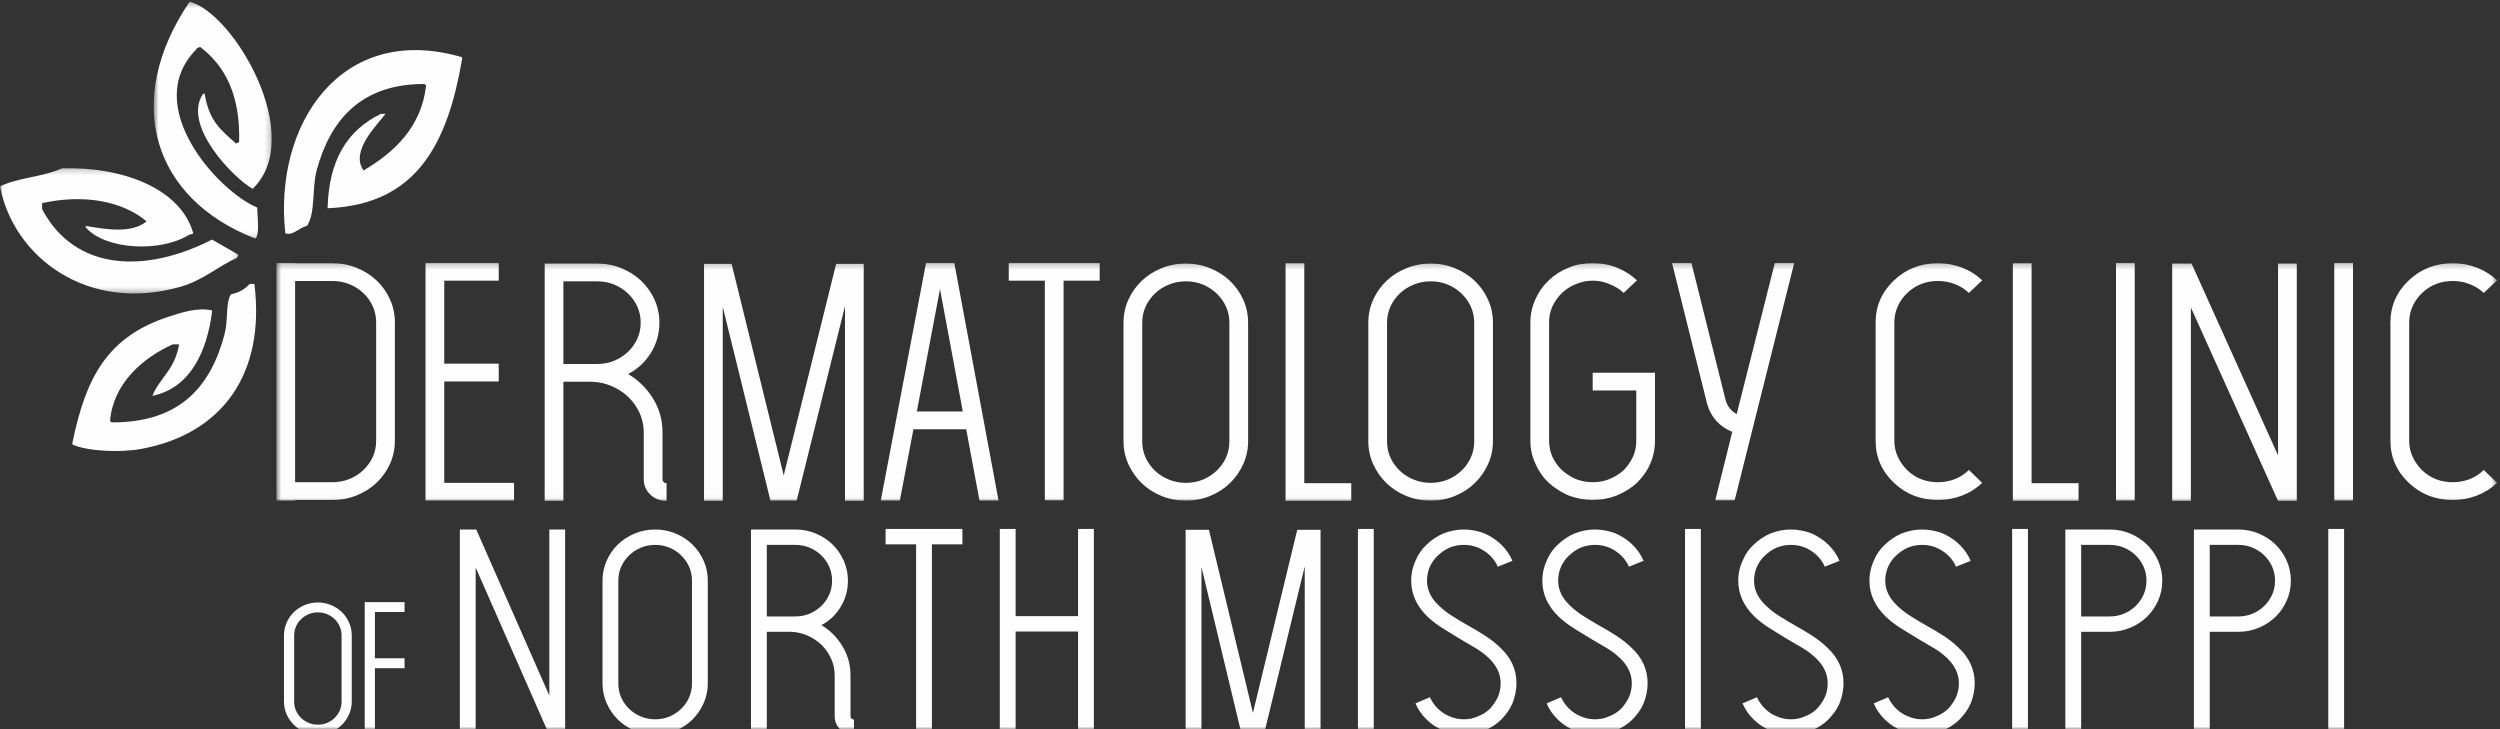
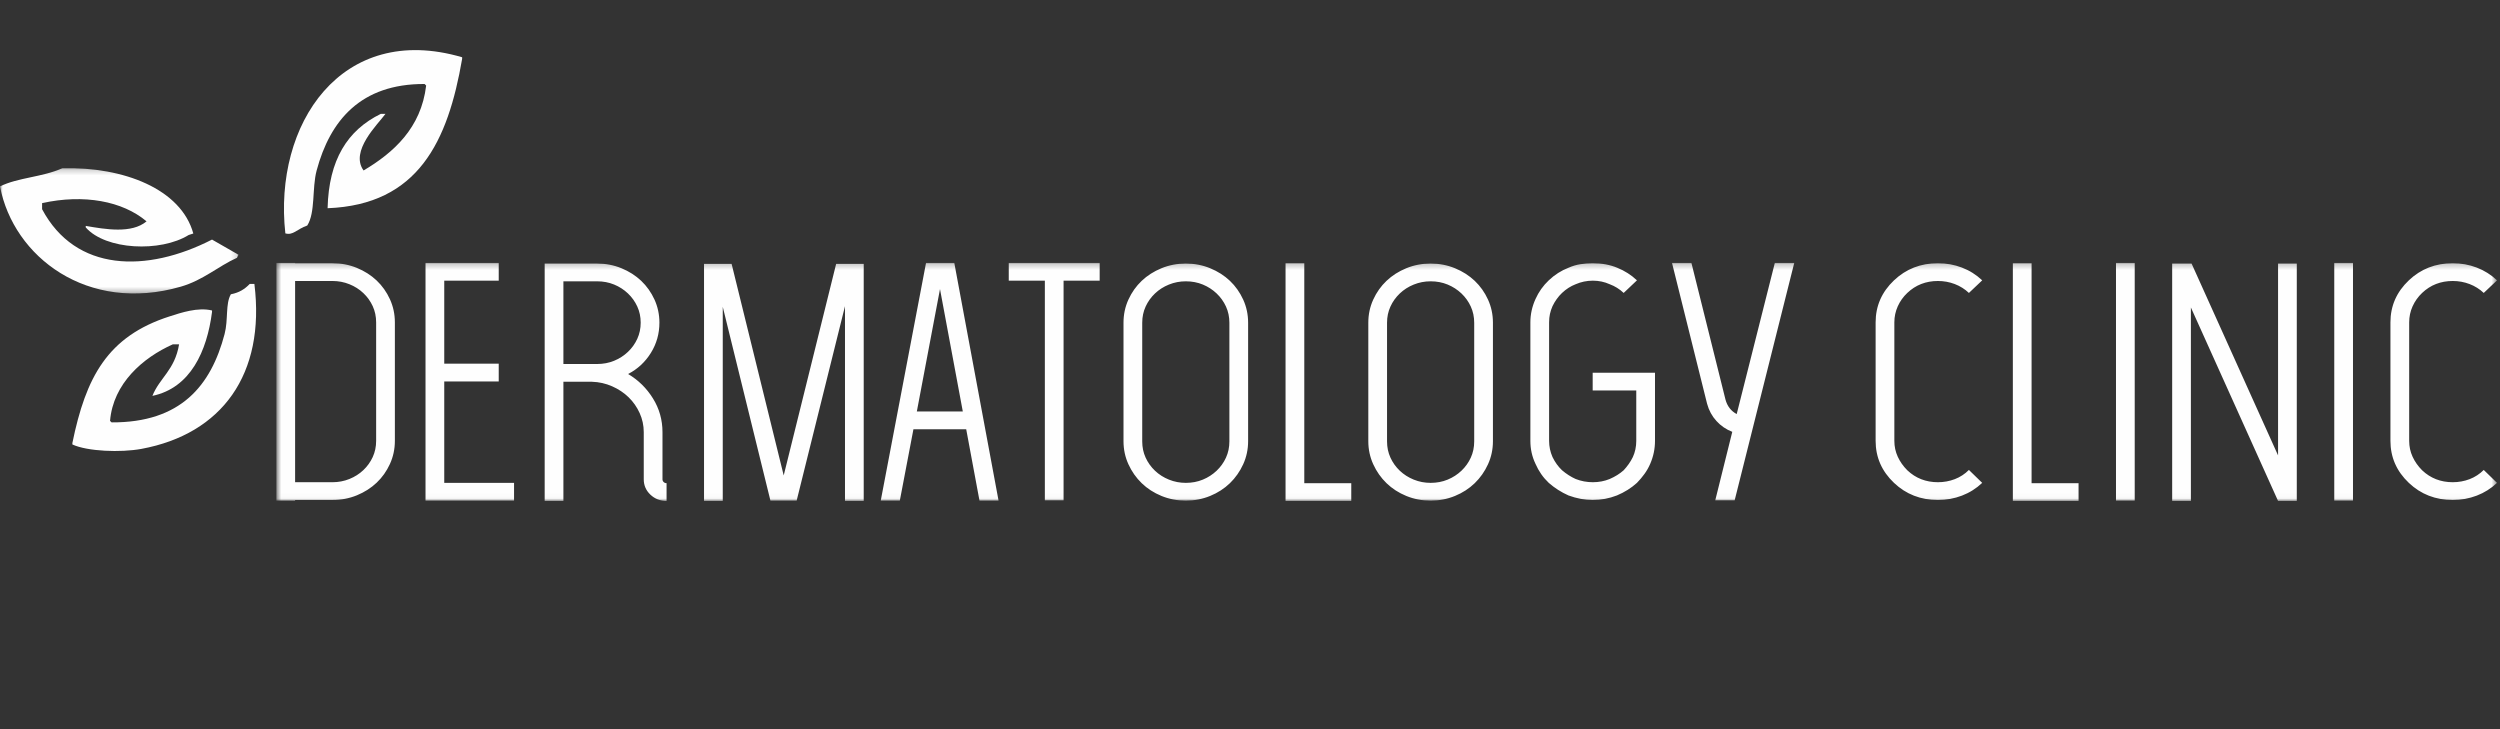
<svg xmlns="http://www.w3.org/2000/svg" xmlns:xlink="http://www.w3.org/1999/xlink" width="449px" height="131px" viewBox="0 0 449 131" version="1.1">
  <rect x="0" y="0" width="449" height="131" fill="#333333" stroke="none" />
  <title>logo</title>
  <desc>Created with Sketch.</desc>
  <defs>
-     <polygon id="path-1" points="0.603 0.313 21.807 0.313 21.807 42.871 0.603 42.871" />
    <polygon id="path-3" points="0 0.196 42.839 0.196 42.839 22.712 0 22.712" />
    <polygon id="path-5" points="0.638 0.217 399.464 0.217 399.464 42.971 0.638 42.971" />
-     <polygon id="path-7" points="0 131 448 131 448 0 0 0" />
  </defs>
  <g id="Large-Devices" stroke="none" stroke-width="1" fill="none" fill-rule="evenodd" transform="translate(-738, -3170)">
    <g id="logo" transform="translate(738, 3170)">
      <g id="Group-3" transform="translate(27, 0)">
        <mask id="mask-2" fill="white">
          <use xlink:href="#path-1" />
        </mask>
        <g id="Clip-2" />
-         <path d="M7.053,0.312 C14.94,2.257 28.076,24.577 18.374,33.911 C15.026,32.049 5.617,22.499 9.479,16.832 L9.749,16.832 C10.575,21.728 12.513,23.212 15.409,25.792 C15.589,25.698 15.768,25.605 15.948,25.512 C16.174,17.101 13.463,11.854 8.94,8.432 C8.126,8.784 8.618,8.427 8.131,8.992 C-1.646,19.097 12.171,34.361 19.183,37.271 C19.268,39.349 19.629,41.853 18.913,42.871 C0.414,35.729 -5.044,18.154 7.053,0.312" id="Fill-1" fill="#FEFEFE" mask="url(#mask-2)" />
      </g>
      <path d="M58.836,37.396 C59.049,28.703 62.398,23.384 68.389,20.451 L69.232,20.451 C67.891,22.29 62.779,27.14 65.298,30.618 C70.693,27.413 75.637,22.984 76.537,15.367 L76.256,15.085 C64.796,15.041 59.284,21.621 56.869,30.618 C56.018,33.789 56.671,38.174 55.183,40.503 C53.315,41.153 52.638,42.325 51.249,41.915 C49.071,22.355 61.297,3.909 83,10.283 L83,10.566 C80.451,25.379 75.134,36.769 58.836,37.396" id="Fill-4" fill="#FEFEFE" />
      <g id="Group-8" transform="translate(0, 30)">
        <mask id="mask-4" fill="white">
          <use xlink:href="#path-3" />
        </mask>
        <g id="Clip-7" />
        <path d="M11.199,0.209 C22.235,-0.063 32.52,3.96 34.719,11.937 C34.439,12.028 34.159,12.118 33.879,12.209 C28.832,15.337 18.977,14.916 15.399,10.846 L15.399,10.573 C18.914,11.179 23.637,12.008 26.319,9.755 C22.005,6.11 15.061,4.82 7.56,6.482 L7.56,7.573 C13.582,18.895 26.363,19.031 38.079,13.028 C39.665,13.937 41.252,14.846 42.839,15.755 C42.745,15.937 42.652,16.119 42.559,16.3 C39.191,17.814 36.507,20.318 32.479,21.483 C15.72,26.327 2.419,16.141 -0,3.482 C3.234,1.868 7.582,1.838 11.199,0.209" id="Fill-6" fill="#FEFEFE" mask="url(#mask-4)" />
      </g>
      <path d="M44.845,51 L45.69,51 C47.697,67.252 39.832,77.943 25.4,80.62 C21.702,81.305 15.691,81.078 13,79.826 L13,79.562 C15.419,67.751 19.287,60.408 30.473,56.818 C32.516,56.162 35.542,55.14 38.081,55.76 L38.081,56.025 C37.168,63.123 34.19,69.671 27.373,71.099 C28.674,67.835 31.39,66.481 32.163,61.843 L31.036,61.843 C25.678,64.237 20.327,68.851 19.764,75.595 C19.857,75.683 19.951,75.771 20.045,75.859 C32.478,75.922 37.902,69.248 40.336,59.992 C41.018,57.396 40.464,54.578 41.463,52.851 C42.983,52.563 43.987,51.896 44.845,51" id="Fill-9" fill="#FEFEFE" />
      <g id="Group-13" transform="translate(49, 47)">
        <mask id="mask-6" fill="white">
          <use xlink:href="#path-5" />
        </mask>
        <g id="Clip-12" />
        <path d="M391.515,42.797 C388.416,42.797 385.786,41.772 383.626,39.722 C381.424,37.634 380.323,35.121 380.323,32.181 L380.323,10.891 C380.323,7.953 381.424,5.438 383.626,3.35 C385.786,1.301 388.416,0.276 391.515,0.276 C393.023,0.276 394.459,0.537 395.826,1.059 C397.191,1.581 398.404,2.345 399.464,3.35 L397.08,5.612 C396.346,4.917 395.499,4.386 394.541,4.017 C393.583,3.65 392.574,3.466 391.515,3.466 C389.353,3.466 387.519,4.183 386.011,5.612 C385.277,6.308 384.706,7.112 384.299,8.02 C383.89,8.93 383.688,9.886 383.688,10.891 L383.688,32.181 C383.688,33.187 383.89,34.135 384.299,35.023 C384.706,35.913 385.277,36.726 386.011,37.46 C387.519,38.891 389.353,39.606 391.515,39.606 C392.574,39.606 393.583,39.423 394.541,39.056 C395.499,38.688 396.346,38.137 397.08,37.402 L399.464,39.722 C398.404,40.729 397.191,41.491 395.826,42.014 C394.459,42.536 393.023,42.797 391.515,42.797 Z M370.234,42.913 L373.597,42.913 L373.597,0.217 L370.234,0.217 L370.234,42.913 Z M360.14,42.971 L344.484,8.223 L344.484,42.971 L341.122,42.971 L341.122,0.334 L344.606,0.334 L360.14,34.791 L360.14,0.334 L363.503,0.334 L363.503,42.971 L360.14,42.971 Z M331.032,42.913 L334.395,42.913 L334.395,0.217 L331.032,0.217 L331.032,42.913 Z M324.31,42.971 L315.872,42.971 L312.509,42.971 L312.509,0.276 L315.872,0.276 L315.872,39.781 L324.31,39.781 L324.31,42.971 Z M299.053,42.797 C295.955,42.797 293.325,41.772 291.164,39.722 C288.963,37.634 287.862,35.121 287.862,32.181 L287.862,10.891 C287.862,7.953 288.963,5.438 291.164,3.35 C293.325,1.301 295.955,0.276 299.053,0.276 C300.561,0.276 301.997,0.537 303.364,1.059 C304.73,1.581 305.943,2.345 307.003,3.35 L304.618,5.612 C303.885,4.917 303.037,4.386 302.08,4.017 C301.122,3.65 300.112,3.466 299.053,3.466 C296.892,3.466 295.057,4.183 293.55,5.612 C292.815,6.308 292.243,7.112 291.836,8.02 C291.428,8.93 291.225,9.886 291.225,10.891 L291.225,32.181 C291.225,33.187 291.428,34.135 291.836,35.023 C292.243,35.913 292.815,36.726 293.55,37.46 C295.057,38.891 296.892,39.606 299.053,39.606 C300.112,39.606 301.122,39.423 302.08,39.056 C303.037,38.688 303.885,38.137 304.618,37.402 L307.003,39.722 C305.943,40.729 304.73,41.491 303.364,42.014 C301.997,42.536 300.561,42.797 299.053,42.797 Z M273.247,0.217 L262.545,42.855 L259.06,42.855 L262.117,30.557 C261.016,30.131 260.068,29.484 259.273,28.614 C258.479,27.744 257.917,26.71 257.592,25.509 L251.292,0.217 L254.779,0.217 L260.894,24.756 C261.219,25.955 261.892,26.825 262.912,27.366 L269.76,0.217 L273.247,0.217 Z M241.387,41.985 C240,42.527 238.553,42.797 237.045,42.797 C235.618,42.797 234.171,42.527 232.703,41.985 C231.398,41.404 230.217,40.65 229.157,39.722 C228.137,38.757 227.342,37.615 226.772,36.3 C226.161,35.023 225.855,33.652 225.855,32.181 L225.855,10.891 C225.855,9.461 226.161,8.068 226.772,6.715 C227.342,5.438 228.137,4.317 229.157,3.35 C230.217,2.345 231.398,1.591 232.703,1.088 C233.396,0.779 234.11,0.566 234.844,0.45 C235.578,0.334 236.312,0.276 237.045,0.276 C238.676,0.276 240.143,0.547 241.448,1.088 C242.794,1.63 243.976,2.384 244.995,3.35 L242.611,5.612 C241.876,4.917 241.04,4.395 240.103,4.047 C239.165,3.622 238.156,3.408 237.077,3.408 C235.995,3.408 234.967,3.622 233.988,4.047 C233.091,4.395 232.276,4.917 231.542,5.612 C230.848,6.271 230.278,7.063 229.829,7.991 C229.625,8.456 229.473,8.919 229.371,9.383 C229.269,9.848 229.218,10.351 229.218,10.891 L229.218,32.181 C229.218,32.684 229.269,33.177 229.371,33.66 C229.473,34.144 229.625,34.617 229.829,35.082 C230.278,36.009 230.848,36.803 231.542,37.46 C232.316,38.118 233.131,38.64 233.988,39.027 C234.967,39.413 235.995,39.606 237.077,39.606 C238.156,39.606 239.165,39.413 240.103,39.027 C241.082,38.601 241.917,38.079 242.611,37.46 C242.936,37.112 243.241,36.735 243.528,36.329 C243.813,35.922 244.058,35.508 244.262,35.082 C244.669,34.192 244.874,33.226 244.874,32.181 L244.874,23.132 L237.045,23.132 L237.045,19.942 L248.237,19.942 L248.237,32.181 C248.237,33.611 247.95,34.986 247.38,36.3 C247.094,36.958 246.749,37.567 246.34,38.127 C245.932,38.688 245.485,39.221 244.995,39.722 C243.976,40.65 242.773,41.404 241.387,41.985 Z M207.94,3.524 C206.879,3.524 205.87,3.718 204.913,4.105 C203.955,4.493 203.118,5.026 202.405,5.704 C201.692,6.382 201.131,7.166 200.724,8.057 C200.316,8.947 200.112,9.916 200.112,10.961 L200.112,32.285 C200.112,33.331 200.316,34.301 200.724,35.191 C201.131,36.082 201.692,36.865 202.405,37.544 C203.118,38.221 203.955,38.754 204.913,39.141 C205.87,39.529 206.879,39.722 207.94,39.722 C209.041,39.722 210.06,39.529 210.997,39.141 C211.934,38.754 212.761,38.221 213.475,37.544 C214.187,36.865 214.748,36.082 215.156,35.191 C215.563,34.301 215.767,33.331 215.767,32.285 L215.767,10.961 C215.767,9.916 215.563,8.947 215.156,8.057 C214.748,7.166 214.187,6.382 213.475,5.704 C212.761,5.026 211.934,4.493 210.997,4.105 C210.06,3.718 209.041,3.524 207.94,3.524 Z M207.94,42.913 C206.39,42.913 204.933,42.633 203.568,42.072 C202.201,41.511 201.02,40.747 200.021,39.781 C199.022,38.814 198.226,37.683 197.636,36.386 C197.044,35.091 196.749,33.709 196.749,32.24 L196.749,10.95 C196.749,9.48 197.044,8.098 197.636,6.802 C198.226,5.507 199.022,4.386 200.021,3.437 C201.02,2.49 202.201,1.736 203.568,1.175 C204.933,0.615 206.39,0.334 207.94,0.334 C209.489,0.334 210.946,0.615 212.313,1.175 C213.678,1.736 214.859,2.49 215.859,3.437 C216.857,4.386 217.653,5.507 218.244,6.802 C218.835,8.098 219.131,9.48 219.131,10.95 L219.131,32.24 C219.131,33.709 218.835,35.091 218.244,36.386 C217.653,37.683 216.857,38.814 215.859,39.781 C214.859,40.747 213.678,41.511 212.313,42.072 C210.946,42.633 209.489,42.913 207.94,42.913 Z M193.688,42.971 L185.25,42.971 L181.885,42.971 L181.885,0.276 L185.25,0.276 L185.25,39.781 L193.688,39.781 L193.688,42.971 Z M163.971,3.524 C162.91,3.524 161.902,3.718 160.945,4.105 C159.985,4.493 159.15,5.026 158.437,5.704 C157.723,6.382 157.162,7.166 156.755,8.057 C156.347,8.947 156.144,9.916 156.144,10.961 L156.144,32.285 C156.144,33.331 156.347,34.301 156.755,35.191 C157.162,36.082 157.723,36.865 158.437,37.544 C159.15,38.221 159.985,38.754 160.945,39.141 C161.902,39.529 162.91,39.722 163.971,39.722 C165.072,39.722 166.09,39.529 167.029,39.141 C167.966,38.754 168.792,38.221 169.505,37.544 C170.218,36.865 170.779,36.082 171.187,35.191 C171.594,34.301 171.798,33.331 171.798,32.285 L171.798,10.961 C171.798,9.916 171.594,8.947 171.187,8.057 C170.779,7.166 170.218,6.382 169.505,5.704 C168.792,5.026 167.966,4.493 167.029,4.105 C166.09,3.718 165.072,3.524 163.971,3.524 Z M163.971,42.913 C162.422,42.913 160.964,42.633 159.599,42.072 C158.233,41.511 157.05,40.747 156.052,39.781 C155.052,38.814 154.258,37.683 153.667,36.386 C153.075,35.091 152.781,33.709 152.781,32.24 L152.781,10.95 C152.781,9.48 153.075,8.098 153.667,6.802 C154.258,5.507 155.052,4.386 156.052,3.437 C157.05,2.49 158.233,1.736 159.599,1.175 C160.964,0.615 162.422,0.334 163.971,0.334 C165.519,0.334 166.977,0.615 168.343,1.175 C169.709,1.736 170.891,2.49 171.891,3.437 C172.888,4.386 173.683,5.507 174.275,6.802 C174.865,8.098 175.162,9.48 175.162,10.95 L175.162,32.24 C175.162,33.709 174.865,35.091 174.275,36.386 C173.683,37.683 172.888,38.814 171.891,39.781 C170.891,40.747 169.709,41.511 168.343,42.072 C166.977,42.633 165.519,42.913 163.971,42.913 Z M148.501,3.408 L142.018,3.408 L142.018,42.855 L138.655,42.855 L138.655,3.408 L132.173,3.408 L132.173,0.217 L138.655,0.217 L142.018,0.217 L148.501,0.217 L148.501,3.408 Z M119.823,4.917 L115.664,26.902 L123.92,26.902 L119.823,4.917 Z M112.607,42.913 L109.182,42.913 L117.315,0.217 L122.392,0.217 L130.341,42.913 L126.916,42.913 L124.531,30.092 L115.053,30.092 L112.607,42.913 Z M102.76,42.971 L102.76,7.991 L94.078,42.913 L89.369,42.913 L80.807,8.107 L80.807,42.971 L77.443,42.971 L77.443,0.392 L82.397,0.392 L91.753,38.388 L101.171,0.392 L106.124,0.392 L106.124,42.971 L102.76,42.971 Z M52.187,18.375 L57.018,18.375 L57.323,18.375 L58.241,18.375 C59.342,18.375 60.36,18.181 61.299,17.794 C62.236,17.408 63.061,16.876 63.775,16.199 C64.488,15.524 65.049,14.74 65.456,13.85 C65.863,12.961 66.068,11.994 66.068,10.95 C66.068,9.905 65.863,8.939 65.456,8.049 C65.049,7.159 64.488,6.377 63.775,5.699 C63.061,5.023 62.236,4.491 61.299,4.104 C60.36,3.718 59.342,3.524 58.241,3.524 L52.187,3.524 L52.187,18.375 Z M69.982,39.084 C69.982,39.278 70.053,39.443 70.196,39.577 C70.339,39.713 70.512,39.781 70.716,39.781 L70.716,42.971 C69.574,42.971 68.606,42.594 67.81,41.84 C67.016,41.086 66.618,40.168 66.618,39.084 L66.618,30.615 C66.618,29.417 66.374,28.275 65.885,27.193 C65.396,26.111 64.732,25.162 63.897,24.35 C63.061,23.537 62.072,22.88 60.932,22.377 C59.789,21.875 58.587,21.604 57.323,21.565 L52.187,21.565 L52.187,42.971 L48.824,42.971 L48.824,0.334 L58.241,0.334 C59.789,0.334 61.247,0.615 62.613,1.175 C63.979,1.736 65.161,2.49 66.161,3.437 C67.158,4.386 67.953,5.507 68.545,6.802 C69.135,8.098 69.431,9.48 69.431,10.95 C69.431,12.922 68.922,14.73 67.903,16.373 C66.883,18.018 65.518,19.284 63.805,20.173 C65.641,21.256 67.128,22.716 68.269,24.553 C69.411,26.39 69.982,28.41 69.982,30.615 L69.982,39.084 Z M43.323,39.722 L43.323,42.913 L27.424,42.913 L27.424,0.217 L40.571,0.217 L40.571,3.408 L30.787,3.408 L30.787,18.317 L40.571,18.317 L40.571,21.507 L30.787,21.507 L30.787,39.722 L43.323,39.722 Z M18.555,10.891 C18.555,9.848 18.35,8.882 17.944,7.991 C17.535,7.102 16.975,6.319 16.261,5.642 C15.548,4.965 14.712,4.434 13.755,4.047 C12.797,3.661 11.787,3.466 10.727,3.466 L4.001,3.466 L4.001,39.606 L10.727,39.606 C11.787,39.606 12.797,39.413 13.755,39.027 C14.712,38.64 15.548,38.109 16.261,37.431 C16.975,36.755 17.535,35.972 17.944,35.082 C18.35,34.192 18.555,33.226 18.555,32.181 L18.555,10.891 Z M10.727,0.276 C12.276,0.276 13.734,0.557 15.1,1.117 C16.465,1.678 17.647,2.432 18.647,3.379 C19.645,4.327 20.44,5.448 21.032,6.744 C21.621,8.04 21.919,9.422 21.919,10.891 L21.919,32.181 C21.919,33.652 21.621,35.034 21.032,36.329 C20.44,37.625 19.645,38.746 18.647,39.693 C17.647,40.642 16.465,41.395 15.1,41.956 C13.734,42.516 12.276,42.797 10.727,42.797 L4.001,42.797 L4.001,42.913 L0.638,42.913 L0.638,0.217 L4.001,0.217 L4.001,0.276 L10.727,0.276 Z" id="Fill-11" fill="#FEFEFE" mask="url(#mask-6)" />
      </g>
      <mask id="mask-8" fill="white">
        <use xlink:href="#path-7" />
      </mask>
      <g id="Clip-15" />
-       <path d="M418.158,131.951 L421,131.951 L421,95 L418.158,95 L418.158,131.951 Z M396.869,110.713 L401.984,110.713 C402.914,110.713 403.774,110.546 404.567,110.211 C405.358,109.877 406.057,109.417 406.659,108.83 C407.261,108.246 407.735,107.568 408.08,106.797 C408.424,106.028 408.597,105.19 408.597,104.288 C408.597,103.383 408.424,102.548 408.08,101.777 C407.735,101.007 407.261,100.329 406.659,99.743 C406.057,99.158 405.358,98.697 404.567,98.362 C403.774,98.029 402.914,97.861 401.984,97.861 L396.869,97.861 L396.869,110.713 Z M396.869,132 L394.026,132 L394.026,95.099 L401.984,95.099 C403.292,95.099 404.523,95.343 405.677,95.827 C406.831,96.313 407.83,96.967 408.675,97.786 C409.518,98.606 410.19,99.576 410.689,100.698 C411.188,101.819 411.439,103.016 411.439,104.288 C411.439,105.559 411.188,106.756 410.689,107.877 C410.19,108.998 409.518,109.969 408.675,110.789 C407.83,111.609 406.831,112.262 405.677,112.747 C404.523,113.233 403.292,113.474 401.984,113.474 L396.869,113.474 L396.869,132 Z M373.774,110.713 L378.889,110.713 C379.82,110.713 380.68,110.546 381.473,110.211 C382.265,109.877 382.963,109.417 383.565,108.83 C384.168,108.246 384.642,107.568 384.986,106.797 C385.33,106.028 385.503,105.19 385.503,104.288 C385.503,103.383 385.33,102.548 384.986,101.777 C384.642,101.007 384.168,100.329 383.565,99.743 C382.963,99.158 382.265,98.697 381.473,98.362 C380.68,98.029 379.82,97.861 378.889,97.861 L373.774,97.861 L373.774,110.713 Z M373.774,132 L370.933,132 L370.933,95.099 L378.889,95.099 C380.198,95.099 381.43,95.343 382.584,95.827 C383.737,96.313 384.736,96.967 385.58,97.786 C386.424,98.606 387.096,99.576 387.596,100.698 C388.095,101.819 388.345,103.016 388.345,104.288 C388.345,105.559 388.095,106.756 387.596,107.877 C387.096,108.998 386.424,109.969 385.58,110.789 C384.736,111.609 383.737,112.262 382.584,112.747 C381.43,113.233 380.198,113.474 378.889,113.474 L373.774,113.474 L373.774,132 Z M361.378,131.951 L364.219,131.951 L364.219,95 L361.378,95 L361.378,131.951 Z M348.924,131.197 C347.717,131.699 346.477,131.95 345.204,131.95 C343.929,131.95 342.706,131.699 341.536,131.197 C340.433,130.763 339.434,130.109 338.538,129.239 C337.642,128.369 336.971,127.398 336.524,126.327 L339.107,125.223 C339.486,126.026 339.967,126.712 340.554,127.281 C341.174,127.884 341.862,128.335 342.621,128.636 C343.448,129.005 344.317,129.188 345.229,129.188 C346.142,129.188 346.994,129.005 347.787,128.636 C348.579,128.335 349.285,127.884 349.906,127.281 C350.181,126.979 350.439,126.653 350.68,126.302 C350.921,125.951 351.129,125.591 351.301,125.223 C351.645,124.452 351.817,123.617 351.817,122.712 C351.817,121.072 351.129,119.583 349.751,118.244 C349.062,117.574 348.261,116.964 347.348,116.412 C346.435,115.86 345.479,115.3 344.48,114.73 C343.481,114.128 342.474,113.508 341.458,112.872 C340.442,112.237 339.52,111.535 338.694,110.763 C336.73,108.856 335.748,106.697 335.748,104.288 C335.748,103.016 336.007,101.828 336.524,100.722 C337.006,99.552 337.677,98.581 338.538,97.81 C339.4,96.975 340.399,96.305 341.536,95.803 C342.776,95.335 343.998,95.099 345.204,95.099 C346.444,95.099 347.684,95.335 348.924,95.803 C350.095,96.339 351.094,97.007 351.92,97.81 C352.334,98.212 352.713,98.657 353.057,99.141 C353.401,99.626 353.695,100.154 353.936,100.722 L351.301,101.777 C350.99,101.041 350.525,100.371 349.906,99.769 C349.32,99.2 348.614,98.731 347.787,98.362 C346.994,98.029 346.142,97.861 345.229,97.861 C344.317,97.861 343.448,98.029 342.621,98.362 C341.828,98.731 341.14,99.2 340.554,99.769 C340.244,100.037 339.967,100.347 339.728,100.698 C339.486,101.049 339.279,101.409 339.107,101.777 C338.934,102.179 338.805,102.589 338.719,103.006 C338.633,103.425 338.591,103.853 338.591,104.288 C338.591,105.928 339.296,107.417 340.71,108.756 C341.398,109.426 342.189,110.044 343.085,110.613 C343.981,111.182 344.927,111.752 345.927,112.32 C346.96,112.89 347.984,113.5 349.002,114.152 C350.017,114.805 350.921,115.517 351.714,116.286 C353.677,118.094 354.659,120.235 354.659,122.712 C354.659,123.917 354.417,125.122 353.936,126.327 C353.695,126.896 353.401,127.414 353.057,127.884 C352.713,128.353 352.334,128.804 351.92,129.239 C351.059,130.075 350.061,130.728 348.924,131.197 Z M325.362,131.197 C324.155,131.699 322.915,131.95 321.642,131.95 C320.367,131.95 319.143,131.699 317.973,131.197 C316.87,130.763 315.872,130.109 314.976,129.239 C314.08,128.369 313.409,127.398 312.962,126.327 L315.545,125.223 C315.923,126.026 316.405,126.712 316.991,127.281 C317.611,127.884 318.3,128.335 319.058,128.636 C319.884,129.005 320.755,129.188 321.667,129.188 C322.579,129.188 323.432,129.005 324.225,128.636 C325.016,128.335 325.723,127.884 326.343,127.281 C326.618,126.979 326.877,126.653 327.118,126.302 C327.359,125.951 327.565,125.591 327.738,125.223 C328.082,124.452 328.255,123.617 328.255,122.712 C328.255,121.072 327.565,119.583 326.187,118.244 C325.498,117.574 324.697,116.964 323.785,116.412 C322.872,115.86 321.917,115.3 320.918,114.73 C319.919,114.128 318.911,113.508 317.895,112.872 C316.879,112.237 315.958,111.535 315.132,110.763 C313.168,108.856 312.186,106.697 312.186,104.288 C312.186,103.016 312.444,101.828 312.962,100.722 C313.443,99.552 314.114,98.581 314.976,97.81 C315.836,96.975 316.836,96.305 317.973,95.803 C319.213,95.335 320.435,95.099 321.642,95.099 C322.882,95.099 324.122,95.335 325.362,95.803 C326.532,96.339 327.532,97.007 328.358,97.81 C328.772,98.212 329.15,98.657 329.495,99.141 C329.839,99.626 330.131,100.154 330.373,100.722 L327.738,101.777 C327.427,101.041 326.963,100.371 326.343,99.769 C325.757,99.2 325.052,98.731 324.225,98.362 C323.432,98.029 322.579,97.861 321.667,97.861 C320.755,97.861 319.884,98.029 319.058,98.362 C318.266,98.731 317.576,99.2 316.991,99.769 C316.682,100.037 316.405,100.347 316.165,100.698 C315.923,101.049 315.717,101.409 315.545,101.777 C315.372,102.179 315.243,102.589 315.157,103.006 C315.071,103.425 315.027,103.853 315.027,104.288 C315.027,105.928 315.734,107.417 317.146,108.756 C317.836,109.426 318.627,110.044 319.523,110.613 C320.419,111.182 321.365,111.752 322.364,112.32 C323.398,112.89 324.422,113.5 325.438,114.152 C326.455,114.805 327.359,115.517 328.151,116.286 C330.115,118.094 331.097,120.235 331.097,122.712 C331.097,123.917 330.855,125.122 330.373,126.327 C330.131,126.896 329.839,127.414 329.495,127.884 C329.15,128.353 328.772,128.804 328.358,129.239 C327.496,130.075 326.498,130.728 325.362,131.197 Z M302.631,131.951 L305.473,131.951 L305.473,95 L302.631,95 L302.631,131.951 Z M290.177,131.197 C288.971,131.699 287.731,131.95 286.457,131.95 C285.183,131.95 283.96,131.699 282.789,131.197 C281.686,130.763 280.687,130.109 279.792,129.239 C278.896,128.369 278.224,127.398 277.777,126.327 L280.36,125.223 C280.739,126.026 281.222,126.712 281.807,127.281 C282.427,127.884 283.115,128.335 283.874,128.636 C284.701,129.005 285.57,129.188 286.483,129.188 C287.395,129.188 288.248,129.005 289.041,128.636 C289.833,128.335 290.539,127.884 291.159,127.281 C291.434,126.979 291.692,126.653 291.933,126.302 C292.174,125.951 292.382,125.591 292.554,125.223 C292.898,124.452 293.071,123.617 293.071,122.712 C293.071,121.072 292.382,119.583 291.004,118.244 C290.315,117.574 289.514,116.964 288.601,116.412 C287.688,115.86 286.732,115.3 285.734,114.73 C284.734,114.128 283.727,113.508 282.712,112.872 C281.695,112.237 280.773,111.535 279.947,110.763 C277.983,108.856 277.002,106.697 277.002,104.288 C277.002,103.016 277.261,101.828 277.777,100.722 C278.259,99.552 278.931,98.581 279.792,97.81 C280.653,96.975 281.652,96.305 282.789,95.803 C284.029,95.335 285.251,95.099 286.457,95.099 C287.697,95.099 288.937,95.335 290.177,95.803 C291.348,96.339 292.347,97.007 293.174,97.81 C293.587,98.212 293.966,98.657 294.311,99.141 C294.655,99.626 294.948,100.154 295.189,100.722 L292.554,101.777 C292.244,101.041 291.779,100.371 291.159,99.769 C290.573,99.2 289.867,98.731 289.041,98.362 C288.248,98.029 287.395,97.861 286.483,97.861 C285.57,97.861 284.701,98.029 283.874,98.362 C283.081,98.731 282.393,99.2 281.807,99.769 C281.497,100.037 281.222,100.347 280.981,100.698 C280.739,101.049 280.532,101.409 280.36,101.777 C280.188,102.179 280.058,102.589 279.972,103.006 C279.886,103.425 279.844,103.853 279.844,104.288 C279.844,105.928 280.549,107.417 281.963,108.756 C282.651,109.426 283.442,110.044 284.338,110.613 C285.234,111.182 286.18,111.752 287.181,112.32 C288.214,112.89 289.239,113.5 290.255,114.152 C291.27,114.805 292.174,115.517 292.967,116.286 C294.93,118.094 295.912,120.235 295.912,122.712 C295.912,123.917 295.67,125.122 295.189,126.327 C294.948,126.896 294.655,127.414 294.311,127.884 C293.966,128.353 293.587,128.804 293.174,129.239 C292.313,130.075 291.314,130.728 290.177,131.197 Z M266.622,131.197 C265.416,131.699 264.176,131.95 262.901,131.95 C261.627,131.95 260.404,131.699 259.233,131.197 C258.131,130.763 257.132,130.109 256.237,129.239 C255.341,128.369 254.669,127.398 254.221,126.327 L256.805,125.223 C257.184,126.026 257.665,126.712 258.251,127.281 C258.872,127.884 259.56,128.335 260.318,128.636 C261.145,129.005 262.015,129.188 262.928,129.188 C263.84,129.188 264.692,129.005 265.485,128.636 C266.277,128.335 266.984,127.884 267.603,127.281 C267.879,126.979 268.137,126.653 268.379,126.302 C268.619,125.951 268.825,125.591 268.998,125.223 C269.342,124.452 269.516,123.617 269.516,122.712 C269.516,121.072 268.825,119.583 267.449,118.244 C266.759,117.574 265.958,116.964 265.047,116.412 C264.133,115.86 263.177,115.3 262.179,114.73 C261.179,114.128 260.171,113.508 259.156,112.872 C258.14,112.237 257.219,111.535 256.392,110.763 C254.428,108.856 253.447,106.697 253.447,104.288 C253.447,103.016 253.705,101.828 254.221,100.722 C254.703,99.552 255.375,98.581 256.237,97.81 C257.097,96.975 258.096,96.305 259.233,95.803 C260.473,95.335 261.696,95.099 262.901,95.099 C264.142,95.099 265.382,95.335 266.622,95.803 C267.793,96.339 268.792,97.007 269.619,97.81 C270.032,98.212 270.41,98.657 270.756,99.141 C271.099,99.626 271.392,100.154 271.633,100.722 L268.998,101.777 C268.689,101.041 268.224,100.371 267.603,99.769 C267.017,99.2 266.312,98.731 265.485,98.362 C264.692,98.029 263.84,97.861 262.928,97.861 C262.015,97.861 261.145,98.029 260.318,98.362 C259.526,98.731 258.836,99.2 258.251,99.769 C257.941,100.037 257.665,100.347 257.425,100.698 C257.184,101.049 256.977,101.409 256.805,101.777 C256.633,102.179 256.503,102.589 256.418,103.006 C256.331,103.425 256.289,103.853 256.289,104.288 C256.289,105.928 256.994,107.417 258.406,108.756 C259.095,109.426 259.887,110.044 260.784,110.613 C261.679,111.182 262.626,111.752 263.625,112.32 C264.659,112.89 265.683,113.5 266.7,114.152 C267.715,114.805 268.619,115.517 269.412,116.286 C271.375,118.094 272.357,120.235 272.357,122.712 C272.357,123.917 272.116,125.122 271.633,126.327 C271.392,126.896 271.099,127.414 270.756,127.884 C270.41,128.353 270.032,128.804 269.619,129.239 C268.757,130.075 267.758,130.728 266.622,131.197 Z M243.884,131.951 L246.726,131.951 L246.726,95 L243.884,95 L243.884,131.951 Z M234.329,132 L234.329,101.727 L226.992,131.95 L223.013,131.95 L215.78,101.828 L215.78,132 L212.938,132 L212.938,95.149 L217.124,95.149 L225.028,128.034 L232.985,95.149 L237.17,95.149 L237.17,132 L234.329,132 Z M196.46,95 L196.46,131.95 L193.619,131.95 L193.619,113.424 L182.406,113.424 L182.406,131.95 L179.564,131.95 L179.564,95 L182.406,95 L182.406,110.663 L193.619,110.663 L193.619,95 L196.46,95 Z M172.849,97.76 L167.373,97.76 L167.373,131.9 L164.532,131.9 L164.532,97.76 L159.055,97.76 L159.055,95 L164.532,95 L167.373,95 L172.849,95 L172.849,97.76 Z M137.716,110.713 L141.798,110.713 L142.056,110.713 L142.831,110.713 C143.762,110.713 144.622,110.546 145.414,110.211 C146.206,109.877 146.903,109.417 147.507,108.83 C148.109,108.246 148.583,107.568 148.928,106.797 C149.272,106.028 149.444,105.19 149.444,104.288 C149.444,103.383 149.272,102.548 148.928,101.777 C148.583,101.007 148.109,100.329 147.507,99.743 C146.903,99.158 146.206,98.697 145.414,98.362 C144.622,98.029 143.762,97.861 142.831,97.861 L137.716,97.861 L137.716,110.713 Z M152.751,128.636 C152.751,128.804 152.811,128.946 152.933,129.064 C153.052,129.181 153.199,129.239 153.372,129.239 L153.372,132 C152.406,132 151.588,131.673 150.917,131.021 C150.245,130.368 149.91,129.574 149.91,128.636 L149.91,121.307 C149.91,120.269 149.702,119.282 149.289,118.345 C148.876,117.408 148.315,116.587 147.61,115.884 C146.903,115.182 146.068,114.613 145.105,114.178 C144.14,113.743 143.124,113.508 142.056,113.474 L137.716,113.474 L137.716,132 L134.875,132 L134.875,95.099 L142.831,95.099 C144.14,95.099 145.371,95.343 146.525,95.827 C147.679,96.313 148.678,96.967 149.522,97.786 C150.365,98.606 151.038,99.576 151.536,100.698 C152.037,101.819 152.287,103.016 152.287,104.288 C152.287,105.994 151.855,107.559 150.994,108.981 C150.134,110.405 148.98,111.501 147.533,112.27 C149.083,113.207 150.34,114.471 151.305,116.059 C152.268,117.65 152.751,119.399 152.751,121.307 L152.751,128.636 Z M117.664,97.861 C116.768,97.861 115.916,98.029 115.107,98.364 C114.297,98.7 113.591,99.16 112.989,99.747 C112.386,100.334 111.913,101.013 111.567,101.783 C111.223,102.555 111.051,103.392 111.051,104.297 L111.051,122.752 C111.051,123.657 111.223,124.495 111.567,125.267 C111.913,126.037 112.386,126.716 112.989,127.302 C113.591,127.889 114.297,128.35 115.107,128.685 C115.916,129.022 116.768,129.188 117.664,129.188 C118.594,129.188 119.455,129.022 120.249,128.685 C121.04,128.35 121.737,127.889 122.341,127.302 C122.943,126.716 123.417,126.037 123.761,125.267 C124.105,124.495 124.278,123.657 124.278,122.752 L124.278,104.297 C124.278,103.392 124.105,102.555 123.761,101.783 C123.417,101.013 122.943,100.334 122.341,99.747 C121.737,99.16 121.04,98.7 120.249,98.364 C119.455,98.029 118.594,97.861 117.664,97.861 Z M117.664,131.95 C116.355,131.95 115.124,131.707 113.971,131.222 C112.817,130.737 111.817,130.075 110.974,129.239 C110.129,128.403 109.458,127.424 108.959,126.302 C108.459,125.181 108.21,123.984 108.21,122.712 L108.21,104.288 C108.21,103.016 108.459,101.819 108.959,100.698 C109.458,99.576 110.129,98.606 110.974,97.786 C111.817,96.967 112.817,96.313 113.971,95.827 C115.124,95.343 116.355,95.099 117.664,95.099 C118.973,95.099 120.205,95.343 121.359,95.827 C122.513,96.313 123.511,96.967 124.355,97.786 C125.199,98.606 125.87,99.576 126.371,100.698 C126.87,101.819 127.12,103.016 127.12,104.288 L127.12,122.712 C127.12,123.984 126.87,125.181 126.371,126.302 C125.87,127.424 125.199,128.403 124.355,129.239 C123.511,130.075 122.513,130.737 121.359,131.222 C120.205,131.707 118.973,131.95 117.664,131.95 Z M98.657,132 L85.43,101.928 L85.43,132 L82.588,132 L82.588,95.099 L85.533,95.099 L98.657,124.921 L98.657,95.099 L101.498,95.099 L101.498,132 L98.657,132 Z M67.335,109.919 L67.335,118.226 L72.657,118.226 L72.657,120.004 L67.335,120.004 L67.335,131.932 L65.504,131.932 L65.504,108.141 L72.657,108.141 L72.657,109.919 L67.335,109.919 Z M57.089,109.983 C56.512,109.983 55.962,110.092 55.442,110.307 C54.92,110.523 54.465,110.82 54.078,111.197 C53.69,111.575 53.385,112.013 53.163,112.508 C52.941,113.005 52.831,113.544 52.831,114.128 L52.831,126.01 C52.831,126.593 52.941,127.133 53.163,127.629 C53.385,128.125 53.69,128.562 54.078,128.94 C54.465,129.318 54.92,129.614 55.442,129.83 C55.962,130.046 56.512,130.155 57.089,130.155 C57.688,130.155 58.242,130.046 58.752,129.83 C59.261,129.614 59.711,129.318 60.099,128.94 C60.486,128.562 60.792,128.125 61.014,127.629 C61.235,127.133 61.347,126.593 61.347,126.01 L61.347,114.128 C61.347,113.544 61.235,113.005 61.014,112.508 C60.792,112.013 60.486,111.575 60.099,111.197 C59.711,110.82 59.261,110.523 58.752,110.307 C58.242,110.092 57.688,109.983 57.089,109.983 Z M57.089,131.932 C56.246,131.932 55.453,131.776 54.71,131.463 C53.966,131.152 53.324,130.726 52.78,130.186 C52.237,129.648 51.804,129.017 51.483,128.296 C51.162,127.573 51,126.804 51,125.984 L51,114.121 C51,113.303 51.162,112.531 51.483,111.81 C51.804,111.088 52.237,110.463 52.78,109.934 C53.324,109.407 53.966,108.987 54.71,108.674 C55.453,108.362 56.246,108.205 57.089,108.205 C57.931,108.205 58.723,108.362 59.467,108.674 C60.21,108.987 60.852,109.407 61.396,109.934 C61.94,110.463 62.372,111.088 62.693,111.81 C63.015,112.531 63.176,113.303 63.176,114.121 L63.176,125.984 C63.176,126.804 63.015,127.573 62.693,128.296 C62.372,129.017 61.94,129.648 61.396,130.186 C60.852,130.726 60.21,131.152 59.467,131.463 C58.723,131.776 57.931,131.932 57.089,131.932 Z" id="Fill-14" fill="#FEFEFE" mask="url(#mask-8)" />
+       <path d="M418.158,131.951 L421,131.951 L421,95 L418.158,95 L418.158,131.951 Z M396.869,110.713 L401.984,110.713 C402.914,110.713 403.774,110.546 404.567,110.211 C405.358,109.877 406.057,109.417 406.659,108.83 C407.261,108.246 407.735,107.568 408.08,106.797 C408.424,106.028 408.597,105.19 408.597,104.288 C408.597,103.383 408.424,102.548 408.08,101.777 C407.735,101.007 407.261,100.329 406.659,99.743 C406.057,99.158 405.358,98.697 404.567,98.362 C403.774,98.029 402.914,97.861 401.984,97.861 L396.869,97.861 Z M396.869,132 L394.026,132 L394.026,95.099 L401.984,95.099 C403.292,95.099 404.523,95.343 405.677,95.827 C406.831,96.313 407.83,96.967 408.675,97.786 C409.518,98.606 410.19,99.576 410.689,100.698 C411.188,101.819 411.439,103.016 411.439,104.288 C411.439,105.559 411.188,106.756 410.689,107.877 C410.19,108.998 409.518,109.969 408.675,110.789 C407.83,111.609 406.831,112.262 405.677,112.747 C404.523,113.233 403.292,113.474 401.984,113.474 L396.869,113.474 L396.869,132 Z M373.774,110.713 L378.889,110.713 C379.82,110.713 380.68,110.546 381.473,110.211 C382.265,109.877 382.963,109.417 383.565,108.83 C384.168,108.246 384.642,107.568 384.986,106.797 C385.33,106.028 385.503,105.19 385.503,104.288 C385.503,103.383 385.33,102.548 384.986,101.777 C384.642,101.007 384.168,100.329 383.565,99.743 C382.963,99.158 382.265,98.697 381.473,98.362 C380.68,98.029 379.82,97.861 378.889,97.861 L373.774,97.861 L373.774,110.713 Z M373.774,132 L370.933,132 L370.933,95.099 L378.889,95.099 C380.198,95.099 381.43,95.343 382.584,95.827 C383.737,96.313 384.736,96.967 385.58,97.786 C386.424,98.606 387.096,99.576 387.596,100.698 C388.095,101.819 388.345,103.016 388.345,104.288 C388.345,105.559 388.095,106.756 387.596,107.877 C387.096,108.998 386.424,109.969 385.58,110.789 C384.736,111.609 383.737,112.262 382.584,112.747 C381.43,113.233 380.198,113.474 378.889,113.474 L373.774,113.474 L373.774,132 Z M361.378,131.951 L364.219,131.951 L364.219,95 L361.378,95 L361.378,131.951 Z M348.924,131.197 C347.717,131.699 346.477,131.95 345.204,131.95 C343.929,131.95 342.706,131.699 341.536,131.197 C340.433,130.763 339.434,130.109 338.538,129.239 C337.642,128.369 336.971,127.398 336.524,126.327 L339.107,125.223 C339.486,126.026 339.967,126.712 340.554,127.281 C341.174,127.884 341.862,128.335 342.621,128.636 C343.448,129.005 344.317,129.188 345.229,129.188 C346.142,129.188 346.994,129.005 347.787,128.636 C348.579,128.335 349.285,127.884 349.906,127.281 C350.181,126.979 350.439,126.653 350.68,126.302 C350.921,125.951 351.129,125.591 351.301,125.223 C351.645,124.452 351.817,123.617 351.817,122.712 C351.817,121.072 351.129,119.583 349.751,118.244 C349.062,117.574 348.261,116.964 347.348,116.412 C346.435,115.86 345.479,115.3 344.48,114.73 C343.481,114.128 342.474,113.508 341.458,112.872 C340.442,112.237 339.52,111.535 338.694,110.763 C336.73,108.856 335.748,106.697 335.748,104.288 C335.748,103.016 336.007,101.828 336.524,100.722 C337.006,99.552 337.677,98.581 338.538,97.81 C339.4,96.975 340.399,96.305 341.536,95.803 C342.776,95.335 343.998,95.099 345.204,95.099 C346.444,95.099 347.684,95.335 348.924,95.803 C350.095,96.339 351.094,97.007 351.92,97.81 C352.334,98.212 352.713,98.657 353.057,99.141 C353.401,99.626 353.695,100.154 353.936,100.722 L351.301,101.777 C350.99,101.041 350.525,100.371 349.906,99.769 C349.32,99.2 348.614,98.731 347.787,98.362 C346.994,98.029 346.142,97.861 345.229,97.861 C344.317,97.861 343.448,98.029 342.621,98.362 C341.828,98.731 341.14,99.2 340.554,99.769 C340.244,100.037 339.967,100.347 339.728,100.698 C339.486,101.049 339.279,101.409 339.107,101.777 C338.934,102.179 338.805,102.589 338.719,103.006 C338.633,103.425 338.591,103.853 338.591,104.288 C338.591,105.928 339.296,107.417 340.71,108.756 C341.398,109.426 342.189,110.044 343.085,110.613 C343.981,111.182 344.927,111.752 345.927,112.32 C346.96,112.89 347.984,113.5 349.002,114.152 C350.017,114.805 350.921,115.517 351.714,116.286 C353.677,118.094 354.659,120.235 354.659,122.712 C354.659,123.917 354.417,125.122 353.936,126.327 C353.695,126.896 353.401,127.414 353.057,127.884 C352.713,128.353 352.334,128.804 351.92,129.239 C351.059,130.075 350.061,130.728 348.924,131.197 Z M325.362,131.197 C324.155,131.699 322.915,131.95 321.642,131.95 C320.367,131.95 319.143,131.699 317.973,131.197 C316.87,130.763 315.872,130.109 314.976,129.239 C314.08,128.369 313.409,127.398 312.962,126.327 L315.545,125.223 C315.923,126.026 316.405,126.712 316.991,127.281 C317.611,127.884 318.3,128.335 319.058,128.636 C319.884,129.005 320.755,129.188 321.667,129.188 C322.579,129.188 323.432,129.005 324.225,128.636 C325.016,128.335 325.723,127.884 326.343,127.281 C326.618,126.979 326.877,126.653 327.118,126.302 C327.359,125.951 327.565,125.591 327.738,125.223 C328.082,124.452 328.255,123.617 328.255,122.712 C328.255,121.072 327.565,119.583 326.187,118.244 C325.498,117.574 324.697,116.964 323.785,116.412 C322.872,115.86 321.917,115.3 320.918,114.73 C319.919,114.128 318.911,113.508 317.895,112.872 C316.879,112.237 315.958,111.535 315.132,110.763 C313.168,108.856 312.186,106.697 312.186,104.288 C312.186,103.016 312.444,101.828 312.962,100.722 C313.443,99.552 314.114,98.581 314.976,97.81 C315.836,96.975 316.836,96.305 317.973,95.803 C319.213,95.335 320.435,95.099 321.642,95.099 C322.882,95.099 324.122,95.335 325.362,95.803 C326.532,96.339 327.532,97.007 328.358,97.81 C328.772,98.212 329.15,98.657 329.495,99.141 C329.839,99.626 330.131,100.154 330.373,100.722 L327.738,101.777 C327.427,101.041 326.963,100.371 326.343,99.769 C325.757,99.2 325.052,98.731 324.225,98.362 C323.432,98.029 322.579,97.861 321.667,97.861 C320.755,97.861 319.884,98.029 319.058,98.362 C318.266,98.731 317.576,99.2 316.991,99.769 C316.682,100.037 316.405,100.347 316.165,100.698 C315.923,101.049 315.717,101.409 315.545,101.777 C315.372,102.179 315.243,102.589 315.157,103.006 C315.071,103.425 315.027,103.853 315.027,104.288 C315.027,105.928 315.734,107.417 317.146,108.756 C317.836,109.426 318.627,110.044 319.523,110.613 C320.419,111.182 321.365,111.752 322.364,112.32 C323.398,112.89 324.422,113.5 325.438,114.152 C326.455,114.805 327.359,115.517 328.151,116.286 C330.115,118.094 331.097,120.235 331.097,122.712 C331.097,123.917 330.855,125.122 330.373,126.327 C330.131,126.896 329.839,127.414 329.495,127.884 C329.15,128.353 328.772,128.804 328.358,129.239 C327.496,130.075 326.498,130.728 325.362,131.197 Z M302.631,131.951 L305.473,131.951 L305.473,95 L302.631,95 L302.631,131.951 Z M290.177,131.197 C288.971,131.699 287.731,131.95 286.457,131.95 C285.183,131.95 283.96,131.699 282.789,131.197 C281.686,130.763 280.687,130.109 279.792,129.239 C278.896,128.369 278.224,127.398 277.777,126.327 L280.36,125.223 C280.739,126.026 281.222,126.712 281.807,127.281 C282.427,127.884 283.115,128.335 283.874,128.636 C284.701,129.005 285.57,129.188 286.483,129.188 C287.395,129.188 288.248,129.005 289.041,128.636 C289.833,128.335 290.539,127.884 291.159,127.281 C291.434,126.979 291.692,126.653 291.933,126.302 C292.174,125.951 292.382,125.591 292.554,125.223 C292.898,124.452 293.071,123.617 293.071,122.712 C293.071,121.072 292.382,119.583 291.004,118.244 C290.315,117.574 289.514,116.964 288.601,116.412 C287.688,115.86 286.732,115.3 285.734,114.73 C284.734,114.128 283.727,113.508 282.712,112.872 C281.695,112.237 280.773,111.535 279.947,110.763 C277.983,108.856 277.002,106.697 277.002,104.288 C277.002,103.016 277.261,101.828 277.777,100.722 C278.259,99.552 278.931,98.581 279.792,97.81 C280.653,96.975 281.652,96.305 282.789,95.803 C284.029,95.335 285.251,95.099 286.457,95.099 C287.697,95.099 288.937,95.335 290.177,95.803 C291.348,96.339 292.347,97.007 293.174,97.81 C293.587,98.212 293.966,98.657 294.311,99.141 C294.655,99.626 294.948,100.154 295.189,100.722 L292.554,101.777 C292.244,101.041 291.779,100.371 291.159,99.769 C290.573,99.2 289.867,98.731 289.041,98.362 C288.248,98.029 287.395,97.861 286.483,97.861 C285.57,97.861 284.701,98.029 283.874,98.362 C283.081,98.731 282.393,99.2 281.807,99.769 C281.497,100.037 281.222,100.347 280.981,100.698 C280.739,101.049 280.532,101.409 280.36,101.777 C280.188,102.179 280.058,102.589 279.972,103.006 C279.886,103.425 279.844,103.853 279.844,104.288 C279.844,105.928 280.549,107.417 281.963,108.756 C282.651,109.426 283.442,110.044 284.338,110.613 C285.234,111.182 286.18,111.752 287.181,112.32 C288.214,112.89 289.239,113.5 290.255,114.152 C291.27,114.805 292.174,115.517 292.967,116.286 C294.93,118.094 295.912,120.235 295.912,122.712 C295.912,123.917 295.67,125.122 295.189,126.327 C294.948,126.896 294.655,127.414 294.311,127.884 C293.966,128.353 293.587,128.804 293.174,129.239 C292.313,130.075 291.314,130.728 290.177,131.197 Z M266.622,131.197 C265.416,131.699 264.176,131.95 262.901,131.95 C261.627,131.95 260.404,131.699 259.233,131.197 C258.131,130.763 257.132,130.109 256.237,129.239 C255.341,128.369 254.669,127.398 254.221,126.327 L256.805,125.223 C257.184,126.026 257.665,126.712 258.251,127.281 C258.872,127.884 259.56,128.335 260.318,128.636 C261.145,129.005 262.015,129.188 262.928,129.188 C263.84,129.188 264.692,129.005 265.485,128.636 C266.277,128.335 266.984,127.884 267.603,127.281 C267.879,126.979 268.137,126.653 268.379,126.302 C268.619,125.951 268.825,125.591 268.998,125.223 C269.342,124.452 269.516,123.617 269.516,122.712 C269.516,121.072 268.825,119.583 267.449,118.244 C266.759,117.574 265.958,116.964 265.047,116.412 C264.133,115.86 263.177,115.3 262.179,114.73 C261.179,114.128 260.171,113.508 259.156,112.872 C258.14,112.237 257.219,111.535 256.392,110.763 C254.428,108.856 253.447,106.697 253.447,104.288 C253.447,103.016 253.705,101.828 254.221,100.722 C254.703,99.552 255.375,98.581 256.237,97.81 C257.097,96.975 258.096,96.305 259.233,95.803 C260.473,95.335 261.696,95.099 262.901,95.099 C264.142,95.099 265.382,95.335 266.622,95.803 C267.793,96.339 268.792,97.007 269.619,97.81 C270.032,98.212 270.41,98.657 270.756,99.141 C271.099,99.626 271.392,100.154 271.633,100.722 L268.998,101.777 C268.689,101.041 268.224,100.371 267.603,99.769 C267.017,99.2 266.312,98.731 265.485,98.362 C264.692,98.029 263.84,97.861 262.928,97.861 C262.015,97.861 261.145,98.029 260.318,98.362 C259.526,98.731 258.836,99.2 258.251,99.769 C257.941,100.037 257.665,100.347 257.425,100.698 C257.184,101.049 256.977,101.409 256.805,101.777 C256.633,102.179 256.503,102.589 256.418,103.006 C256.331,103.425 256.289,103.853 256.289,104.288 C256.289,105.928 256.994,107.417 258.406,108.756 C259.095,109.426 259.887,110.044 260.784,110.613 C261.679,111.182 262.626,111.752 263.625,112.32 C264.659,112.89 265.683,113.5 266.7,114.152 C267.715,114.805 268.619,115.517 269.412,116.286 C271.375,118.094 272.357,120.235 272.357,122.712 C272.357,123.917 272.116,125.122 271.633,126.327 C271.392,126.896 271.099,127.414 270.756,127.884 C270.41,128.353 270.032,128.804 269.619,129.239 C268.757,130.075 267.758,130.728 266.622,131.197 Z M243.884,131.951 L246.726,131.951 L246.726,95 L243.884,95 L243.884,131.951 Z M234.329,132 L234.329,101.727 L226.992,131.95 L223.013,131.95 L215.78,101.828 L215.78,132 L212.938,132 L212.938,95.149 L217.124,95.149 L225.028,128.034 L232.985,95.149 L237.17,95.149 L237.17,132 L234.329,132 Z M196.46,95 L196.46,131.95 L193.619,131.95 L193.619,113.424 L182.406,113.424 L182.406,131.95 L179.564,131.95 L179.564,95 L182.406,95 L182.406,110.663 L193.619,110.663 L193.619,95 L196.46,95 Z M172.849,97.76 L167.373,97.76 L167.373,131.9 L164.532,131.9 L164.532,97.76 L159.055,97.76 L159.055,95 L164.532,95 L167.373,95 L172.849,95 L172.849,97.76 Z M137.716,110.713 L141.798,110.713 L142.056,110.713 L142.831,110.713 C143.762,110.713 144.622,110.546 145.414,110.211 C146.206,109.877 146.903,109.417 147.507,108.83 C148.109,108.246 148.583,107.568 148.928,106.797 C149.272,106.028 149.444,105.19 149.444,104.288 C149.444,103.383 149.272,102.548 148.928,101.777 C148.583,101.007 148.109,100.329 147.507,99.743 C146.903,99.158 146.206,98.697 145.414,98.362 C144.622,98.029 143.762,97.861 142.831,97.861 L137.716,97.861 L137.716,110.713 Z M152.751,128.636 C152.751,128.804 152.811,128.946 152.933,129.064 C153.052,129.181 153.199,129.239 153.372,129.239 L153.372,132 C152.406,132 151.588,131.673 150.917,131.021 C150.245,130.368 149.91,129.574 149.91,128.636 L149.91,121.307 C149.91,120.269 149.702,119.282 149.289,118.345 C148.876,117.408 148.315,116.587 147.61,115.884 C146.903,115.182 146.068,114.613 145.105,114.178 C144.14,113.743 143.124,113.508 142.056,113.474 L137.716,113.474 L137.716,132 L134.875,132 L134.875,95.099 L142.831,95.099 C144.14,95.099 145.371,95.343 146.525,95.827 C147.679,96.313 148.678,96.967 149.522,97.786 C150.365,98.606 151.038,99.576 151.536,100.698 C152.037,101.819 152.287,103.016 152.287,104.288 C152.287,105.994 151.855,107.559 150.994,108.981 C150.134,110.405 148.98,111.501 147.533,112.27 C149.083,113.207 150.34,114.471 151.305,116.059 C152.268,117.65 152.751,119.399 152.751,121.307 L152.751,128.636 Z M117.664,97.861 C116.768,97.861 115.916,98.029 115.107,98.364 C114.297,98.7 113.591,99.16 112.989,99.747 C112.386,100.334 111.913,101.013 111.567,101.783 C111.223,102.555 111.051,103.392 111.051,104.297 L111.051,122.752 C111.051,123.657 111.223,124.495 111.567,125.267 C111.913,126.037 112.386,126.716 112.989,127.302 C113.591,127.889 114.297,128.35 115.107,128.685 C115.916,129.022 116.768,129.188 117.664,129.188 C118.594,129.188 119.455,129.022 120.249,128.685 C121.04,128.35 121.737,127.889 122.341,127.302 C122.943,126.716 123.417,126.037 123.761,125.267 C124.105,124.495 124.278,123.657 124.278,122.752 L124.278,104.297 C124.278,103.392 124.105,102.555 123.761,101.783 C123.417,101.013 122.943,100.334 122.341,99.747 C121.737,99.16 121.04,98.7 120.249,98.364 C119.455,98.029 118.594,97.861 117.664,97.861 Z M117.664,131.95 C116.355,131.95 115.124,131.707 113.971,131.222 C112.817,130.737 111.817,130.075 110.974,129.239 C110.129,128.403 109.458,127.424 108.959,126.302 C108.459,125.181 108.21,123.984 108.21,122.712 L108.21,104.288 C108.21,103.016 108.459,101.819 108.959,100.698 C109.458,99.576 110.129,98.606 110.974,97.786 C111.817,96.967 112.817,96.313 113.971,95.827 C115.124,95.343 116.355,95.099 117.664,95.099 C118.973,95.099 120.205,95.343 121.359,95.827 C122.513,96.313 123.511,96.967 124.355,97.786 C125.199,98.606 125.87,99.576 126.371,100.698 C126.87,101.819 127.12,103.016 127.12,104.288 L127.12,122.712 C127.12,123.984 126.87,125.181 126.371,126.302 C125.87,127.424 125.199,128.403 124.355,129.239 C123.511,130.075 122.513,130.737 121.359,131.222 C120.205,131.707 118.973,131.95 117.664,131.95 Z M98.657,132 L85.43,101.928 L85.43,132 L82.588,132 L82.588,95.099 L85.533,95.099 L98.657,124.921 L98.657,95.099 L101.498,95.099 L101.498,132 L98.657,132 Z M67.335,109.919 L67.335,118.226 L72.657,118.226 L72.657,120.004 L67.335,120.004 L67.335,131.932 L65.504,131.932 L65.504,108.141 L72.657,108.141 L72.657,109.919 L67.335,109.919 Z M57.089,109.983 C56.512,109.983 55.962,110.092 55.442,110.307 C54.92,110.523 54.465,110.82 54.078,111.197 C53.69,111.575 53.385,112.013 53.163,112.508 C52.941,113.005 52.831,113.544 52.831,114.128 L52.831,126.01 C52.831,126.593 52.941,127.133 53.163,127.629 C53.385,128.125 53.69,128.562 54.078,128.94 C54.465,129.318 54.92,129.614 55.442,129.83 C55.962,130.046 56.512,130.155 57.089,130.155 C57.688,130.155 58.242,130.046 58.752,129.83 C59.261,129.614 59.711,129.318 60.099,128.94 C60.486,128.562 60.792,128.125 61.014,127.629 C61.235,127.133 61.347,126.593 61.347,126.01 L61.347,114.128 C61.347,113.544 61.235,113.005 61.014,112.508 C60.792,112.013 60.486,111.575 60.099,111.197 C59.711,110.82 59.261,110.523 58.752,110.307 C58.242,110.092 57.688,109.983 57.089,109.983 Z M57.089,131.932 C56.246,131.932 55.453,131.776 54.71,131.463 C53.966,131.152 53.324,130.726 52.78,130.186 C52.237,129.648 51.804,129.017 51.483,128.296 C51.162,127.573 51,126.804 51,125.984 L51,114.121 C51,113.303 51.162,112.531 51.483,111.81 C51.804,111.088 52.237,110.463 52.78,109.934 C53.324,109.407 53.966,108.987 54.71,108.674 C55.453,108.362 56.246,108.205 57.089,108.205 C57.931,108.205 58.723,108.362 59.467,108.674 C60.21,108.987 60.852,109.407 61.396,109.934 C61.94,110.463 62.372,111.088 62.693,111.81 C63.015,112.531 63.176,113.303 63.176,114.121 L63.176,125.984 C63.176,126.804 63.015,127.573 62.693,128.296 C62.372,129.017 61.94,129.648 61.396,130.186 C60.852,130.726 60.21,131.152 59.467,131.463 C58.723,131.776 57.931,131.932 57.089,131.932 Z" id="Fill-14" fill="#FEFEFE" mask="url(#mask-8)" />
    </g>
  </g>
</svg>